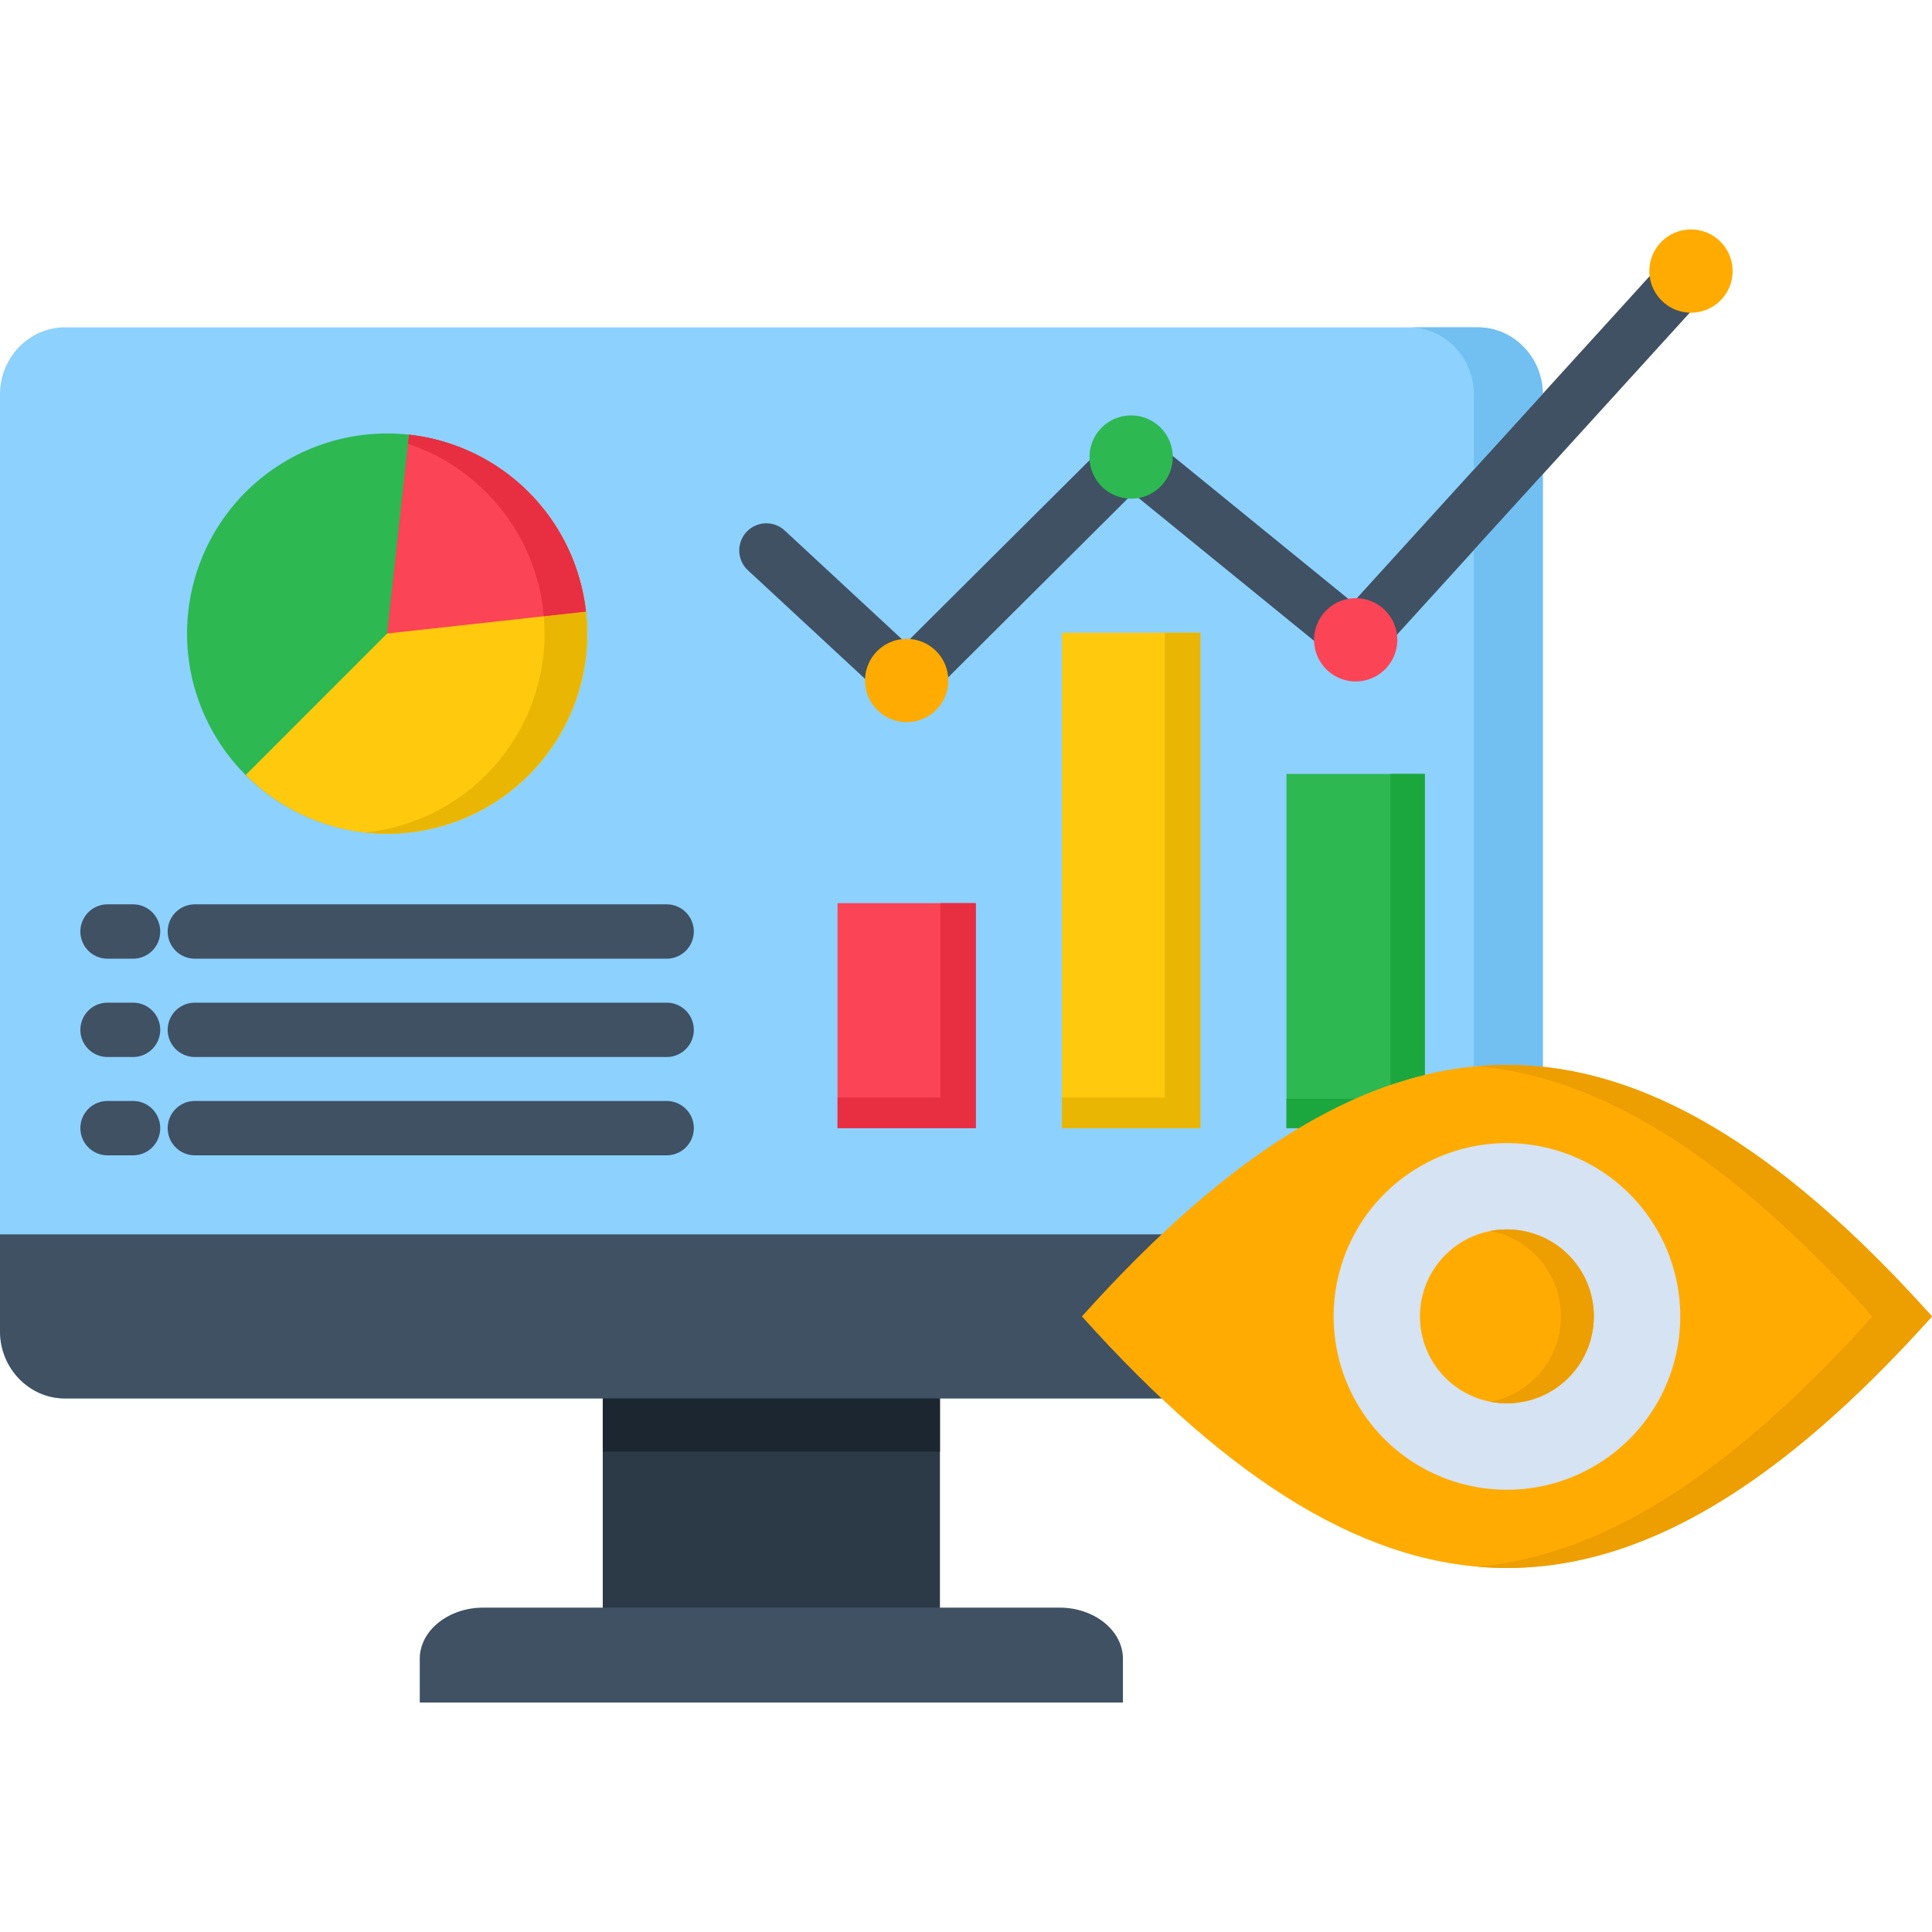
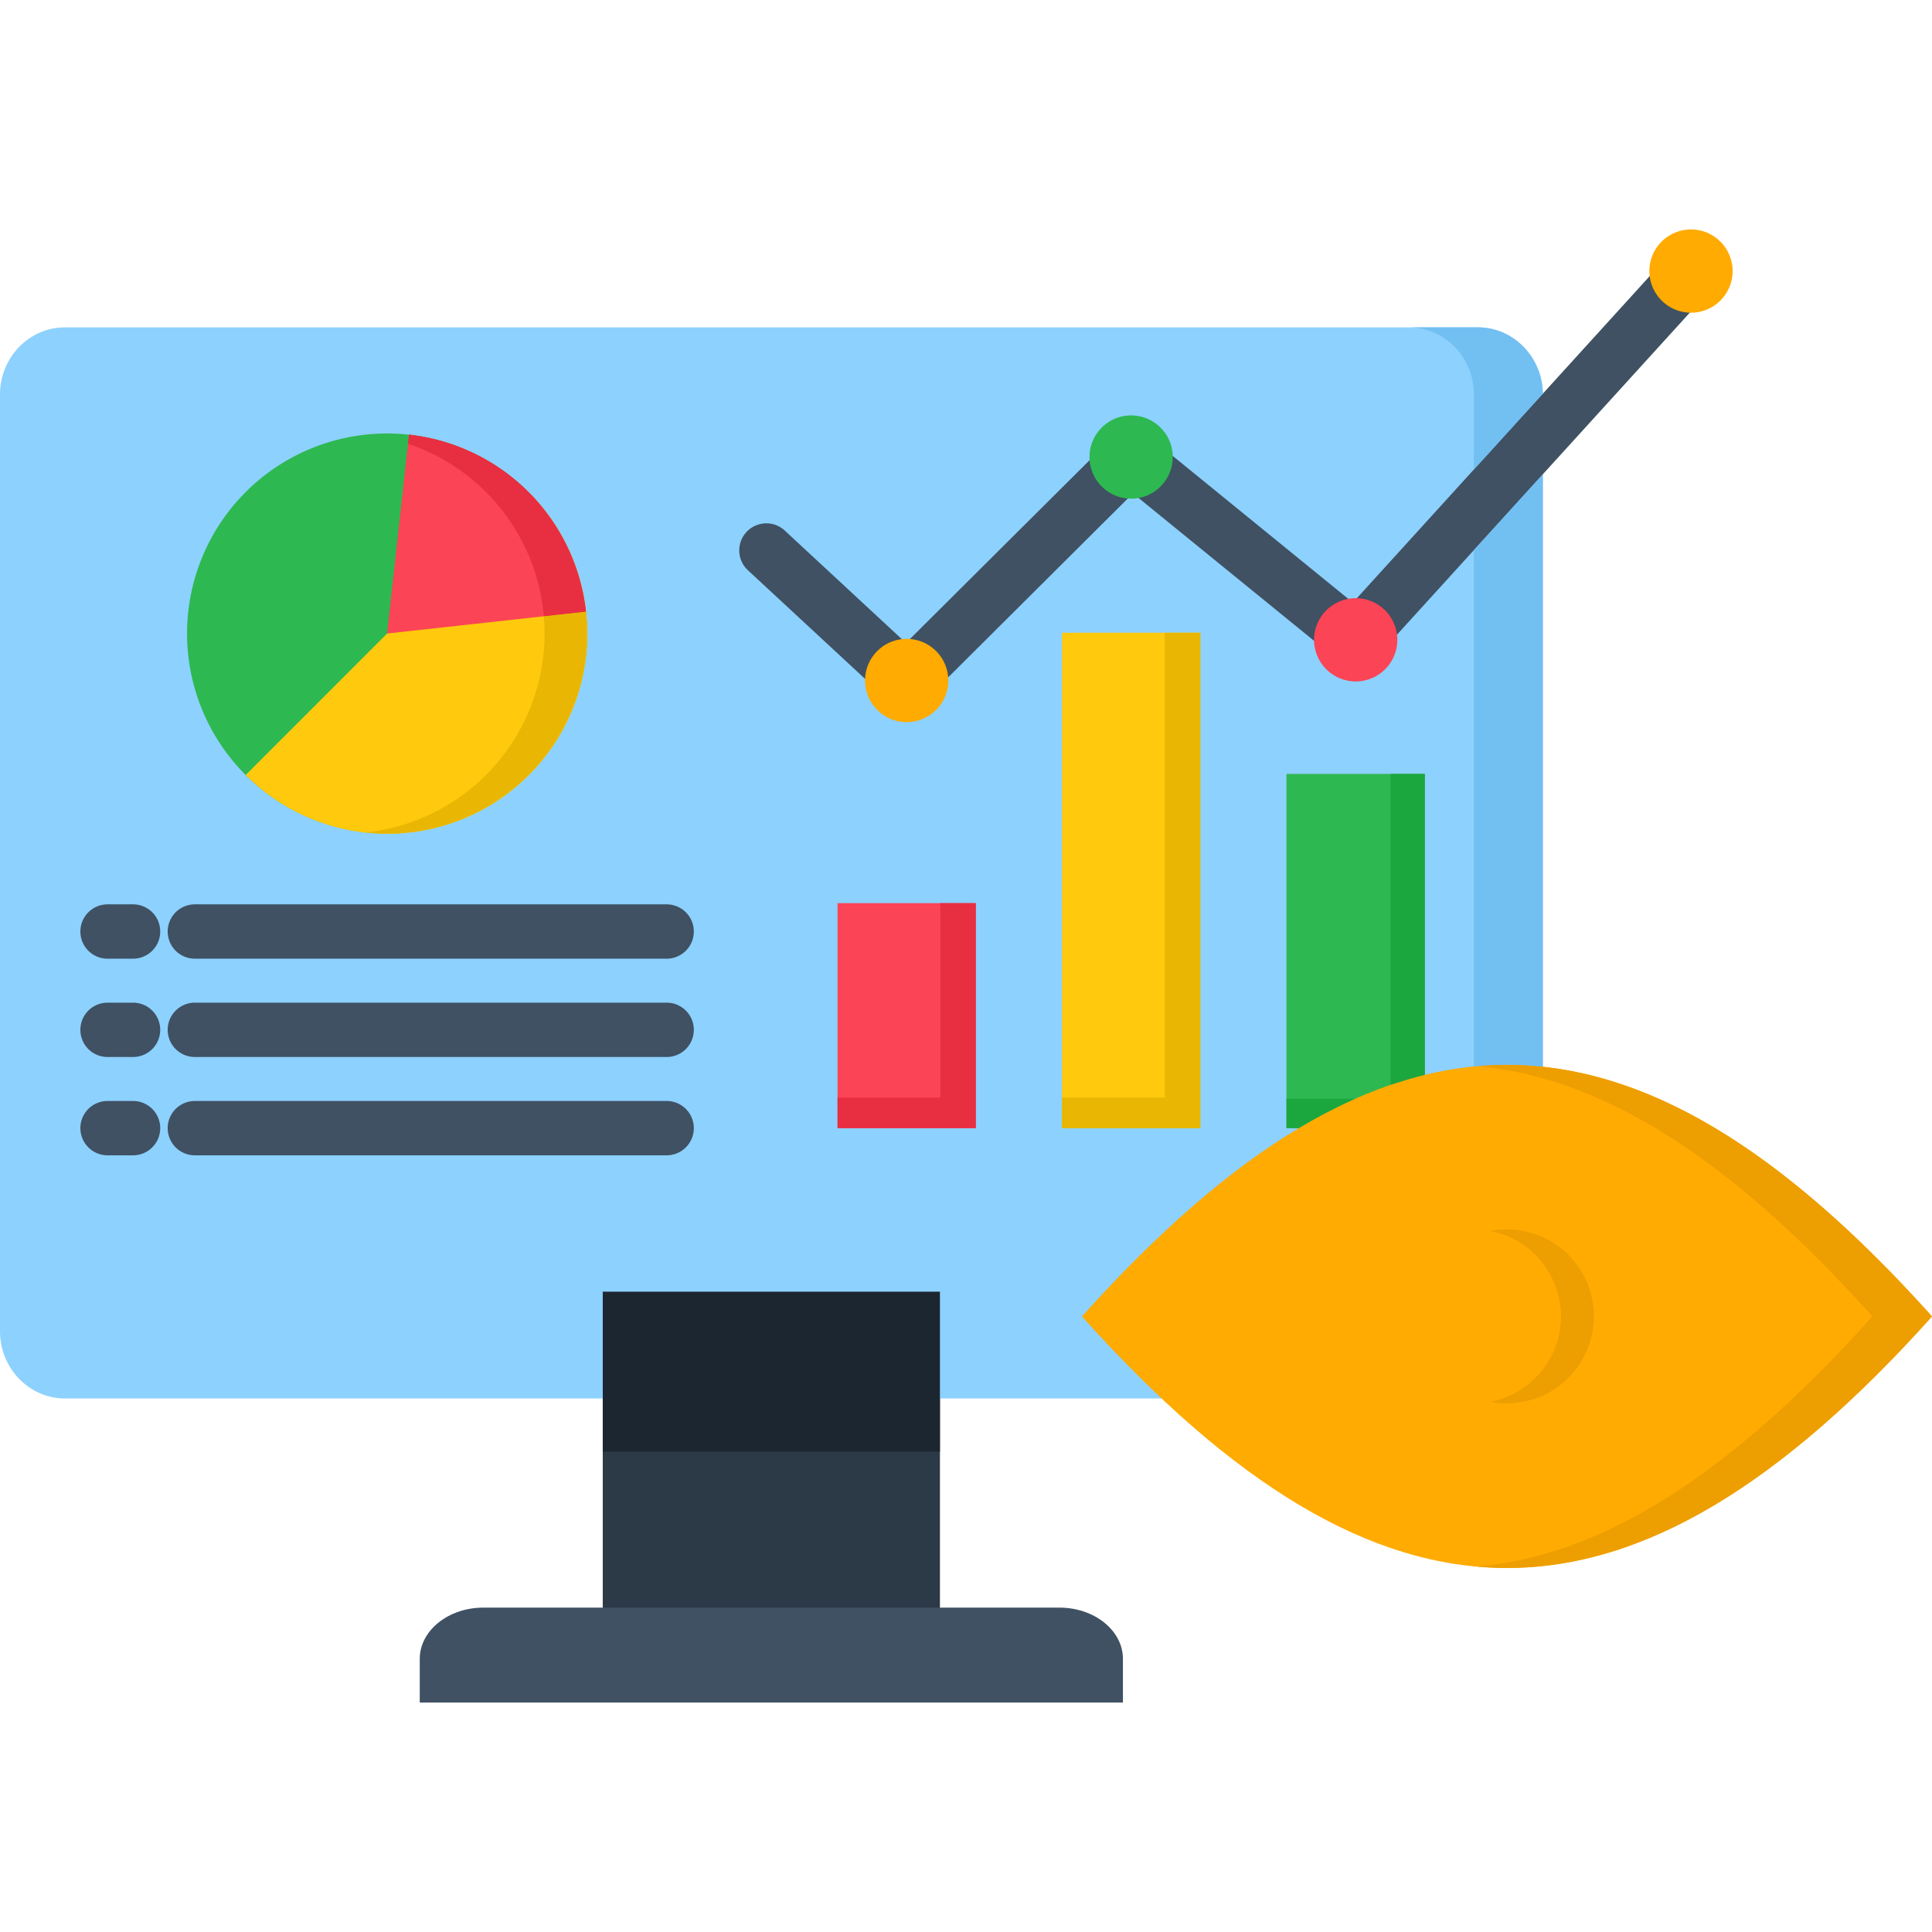
<svg xmlns="http://www.w3.org/2000/svg" id="Layer_1" viewBox="0 0 512 512" data-name="Layer 1">
  <path d="m159.738 342.31h89.355v90.871h-89.355z" fill="#2c3947" />
  <path d="m111.243 451.191h186.345v-11.6c0-7.461-7.548-13.552-16.787-13.552h-152.742c-9.239 0-16.816 6.091-16.816 13.552z" fill="#3f5163" fill-rule="evenodd" />
  <path d="m408.86 352.831c0 9.763-7.753 17.777-17.195 17.777h-374.465c-9.476 0-17.2-8.014-17.2-17.777v-248.331c0-9.764 7.724-17.749 17.2-17.749h374.47c9.442 0 17.195 7.985 17.195 17.749v248.331z" fill="#8dd1fe" fill-rule="evenodd" />
  <path d="m159.738 342.31h89.355v42.404h-89.355z" fill="#1c2630" />
-   <path d="m391.665 370.608h-374.465c-9.476 0-17.2-8.014-17.2-17.777v-25.705h408.86v25.705c0 9.763-7.753 17.777-17.195 17.777z" fill="#3f5163" fill-rule="evenodd" />
  <path d="m221.96 239.344h36.634v59.628h-36.634z" fill="#fb4455" />
  <path d="m281.442 167.68h36.663v131.293h-36.663z" fill="#ffc90d" />
  <path d="m340.926 205.1h36.663v93.872h-36.663z" fill="#2eb851" />
  <path d="m65.108 130.4a53.014 53.014 0 1 1 0 74.988 53.016 53.016 0 0 1 0-74.988z" fill="#2eb851" fill-rule="evenodd" />
  <path d="m140.066 130.4a53.014 53.014 0 1 1 -74.958 74.988z" fill="#ffc90d" fill-rule="evenodd" />
  <path d="m108.386 115.191a53.034 53.034 0 0 1 46.893 46.893l-52.692 5.8z" fill="#fb4455" fill-rule="evenodd" />
  <path d="m28.5 306.171a7.2 7.2 0 1 1 0-14.4h6.761a7.2 7.2 0 1 1 0 14.4zm23.14 0a7.2 7.2 0 0 1 0-14.4h125.03a7.2 7.2 0 1 1 0 14.4zm-23.14-52.109a7.2 7.2 0 1 1 0-14.4h6.761a7.2 7.2 0 1 1 0 14.4zm23.14 0a7.2 7.2 0 0 1 0-14.4h125.03a7.2 7.2 0 1 1 0 14.4zm-23.14 26.055a7.2 7.2 0 1 1 0-14.4h6.761a7.2 7.2 0 1 1 0 14.4zm23.14 0a7.2 7.2 0 0 1 0-14.4h125.03a7.2 7.2 0 1 1 0 14.4z" fill="#3f5163" />
  <path d="m198.208 151.126a7.176 7.176 0 1 1 9.763-10.521l32.116 29.785 54.613-54.353a7.216 7.216 0 0 1 9.734-.379l54.091 44.036 84.284-92.707a7.19 7.19 0 0 1 10.638 9.676l-88.86 97.72h-.029a7.158 7.158 0 0 1 -9.821.728l-54.5-44.357-54.733 54.5a7.146 7.146 0 0 1 -10.113.35z" fill="#3f5163" />
  <g fill-rule="evenodd">
    <path d="m240.263 191.373a11.031 11.031 0 1 0 -11.017-11.016 11.051 11.051 0 0 0 11.017 11.016z" fill="#ffab02" />
    <path d="m299.774 132.153a11.031 11.031 0 1 0 -11.045-11.046 11.051 11.051 0 0 0 11.045 11.046z" fill="#2eb851" />
    <path d="m359.257 180.59a11.031 11.031 0 1 0 -11.017-11.045 11.057 11.057 0 0 0 11.017 11.045z" fill="#fb4455" />
    <path d="m448.117 82.871a11.031 11.031 0 1 0 -11.017-11.046 11.057 11.057 0 0 0 11.017 11.046z" fill="#ffab02" />
    <path d="m512 348.867c-79.767-88.889-145.515-88.889-225.282 0 79.767 88.889 145.515 88.889 225.282 0z" fill="#ffab02" />
-     <path d="m445.289 348.867a45.931 45.931 0 1 1 -45.93-45.931 45.946 45.946 0 0 1 45.93 45.931z" fill="#d5e3f2" />
    <path d="m422.382 348.867a23.038 23.038 0 1 1 -23.023-23.053 23.035 23.035 0 0 1 23.023 23.053z" fill="#ffab02" />
    <path d="m390.587 282.623a87.061 87.061 0 0 1 18.273.087v-157l-18.273 20.08z" fill="#72bff2" />
    <path d="m390.587 124.43 18.273-20.08c-.088-9.7-7.811-17.6-17.195-17.6h-18.274c9.473 0 17.2 7.985 17.2 17.749v19.931z" fill="#72bff2" />
    <path d="m359.082 291.191h-18.156v7.782h3.235a138.227 138.227 0 0 1 14.921-7.782z" fill="#1ca63e" />
    <path d="m368.5 205.1v82.39c3.061-1.049 6.063-1.923 9.093-2.652v-79.738z" fill="#1ca63e" />
    <path d="m308.692 167.68v123.191h-27.25v8.102h36.664v-131.293z" fill="#e8b603" />
    <path d="m249.209 239.344v51.527h-27.249v8.102h36.634v-59.629z" fill="#e82e41" />
    <path d="m144.117 163.308a52.99 52.99 0 0 1 -47.184 57.3 53.005 53.005 0 0 0 58.346-58.521z" fill="#e8b603" />
    <path d="m144.117 163.308 11.162-1.224a53.034 53.034 0 0 0 -46.893-46.893l-.262 2.419a52.71 52.71 0 0 1 20.663 12.79 50.971 50.971 0 0 1 5.213 6.066 52.606 52.606 0 0 1 10.113 26.842z" fill="#e82e41" />
    <path d="m408.86 285.771c28.094 7.9 56.685 28.91 87.344 63.1-36.984 41.209-70.965 63.33-104.743 66.3 39.023 3.439 77.756-18.652 120.539-66.3-36.43-40.6-69.916-62.63-103.14-66.157a88.977 88.977 0 0 0 -17.4-.174 96.515 96.515 0 0 1 17.4 3.235z" fill="#ed9e00" />
    <path d="m413.668 348.867a23.05 23.05 0 0 1 -18.681 22.616 23.936 23.936 0 0 0 4.372.408 23.049 23.049 0 0 0 9.5-44.037c-.612-.262-1.224-.524-1.865-.728a22.821 22.821 0 0 0 -7.636-1.312 23.936 23.936 0 0 0 -4.372.408 24.469 24.469 0 0 1 3.264.9 22.987 22.987 0 0 1 15.417 21.741z" fill="#ed9e00" />
  </g>
</svg>